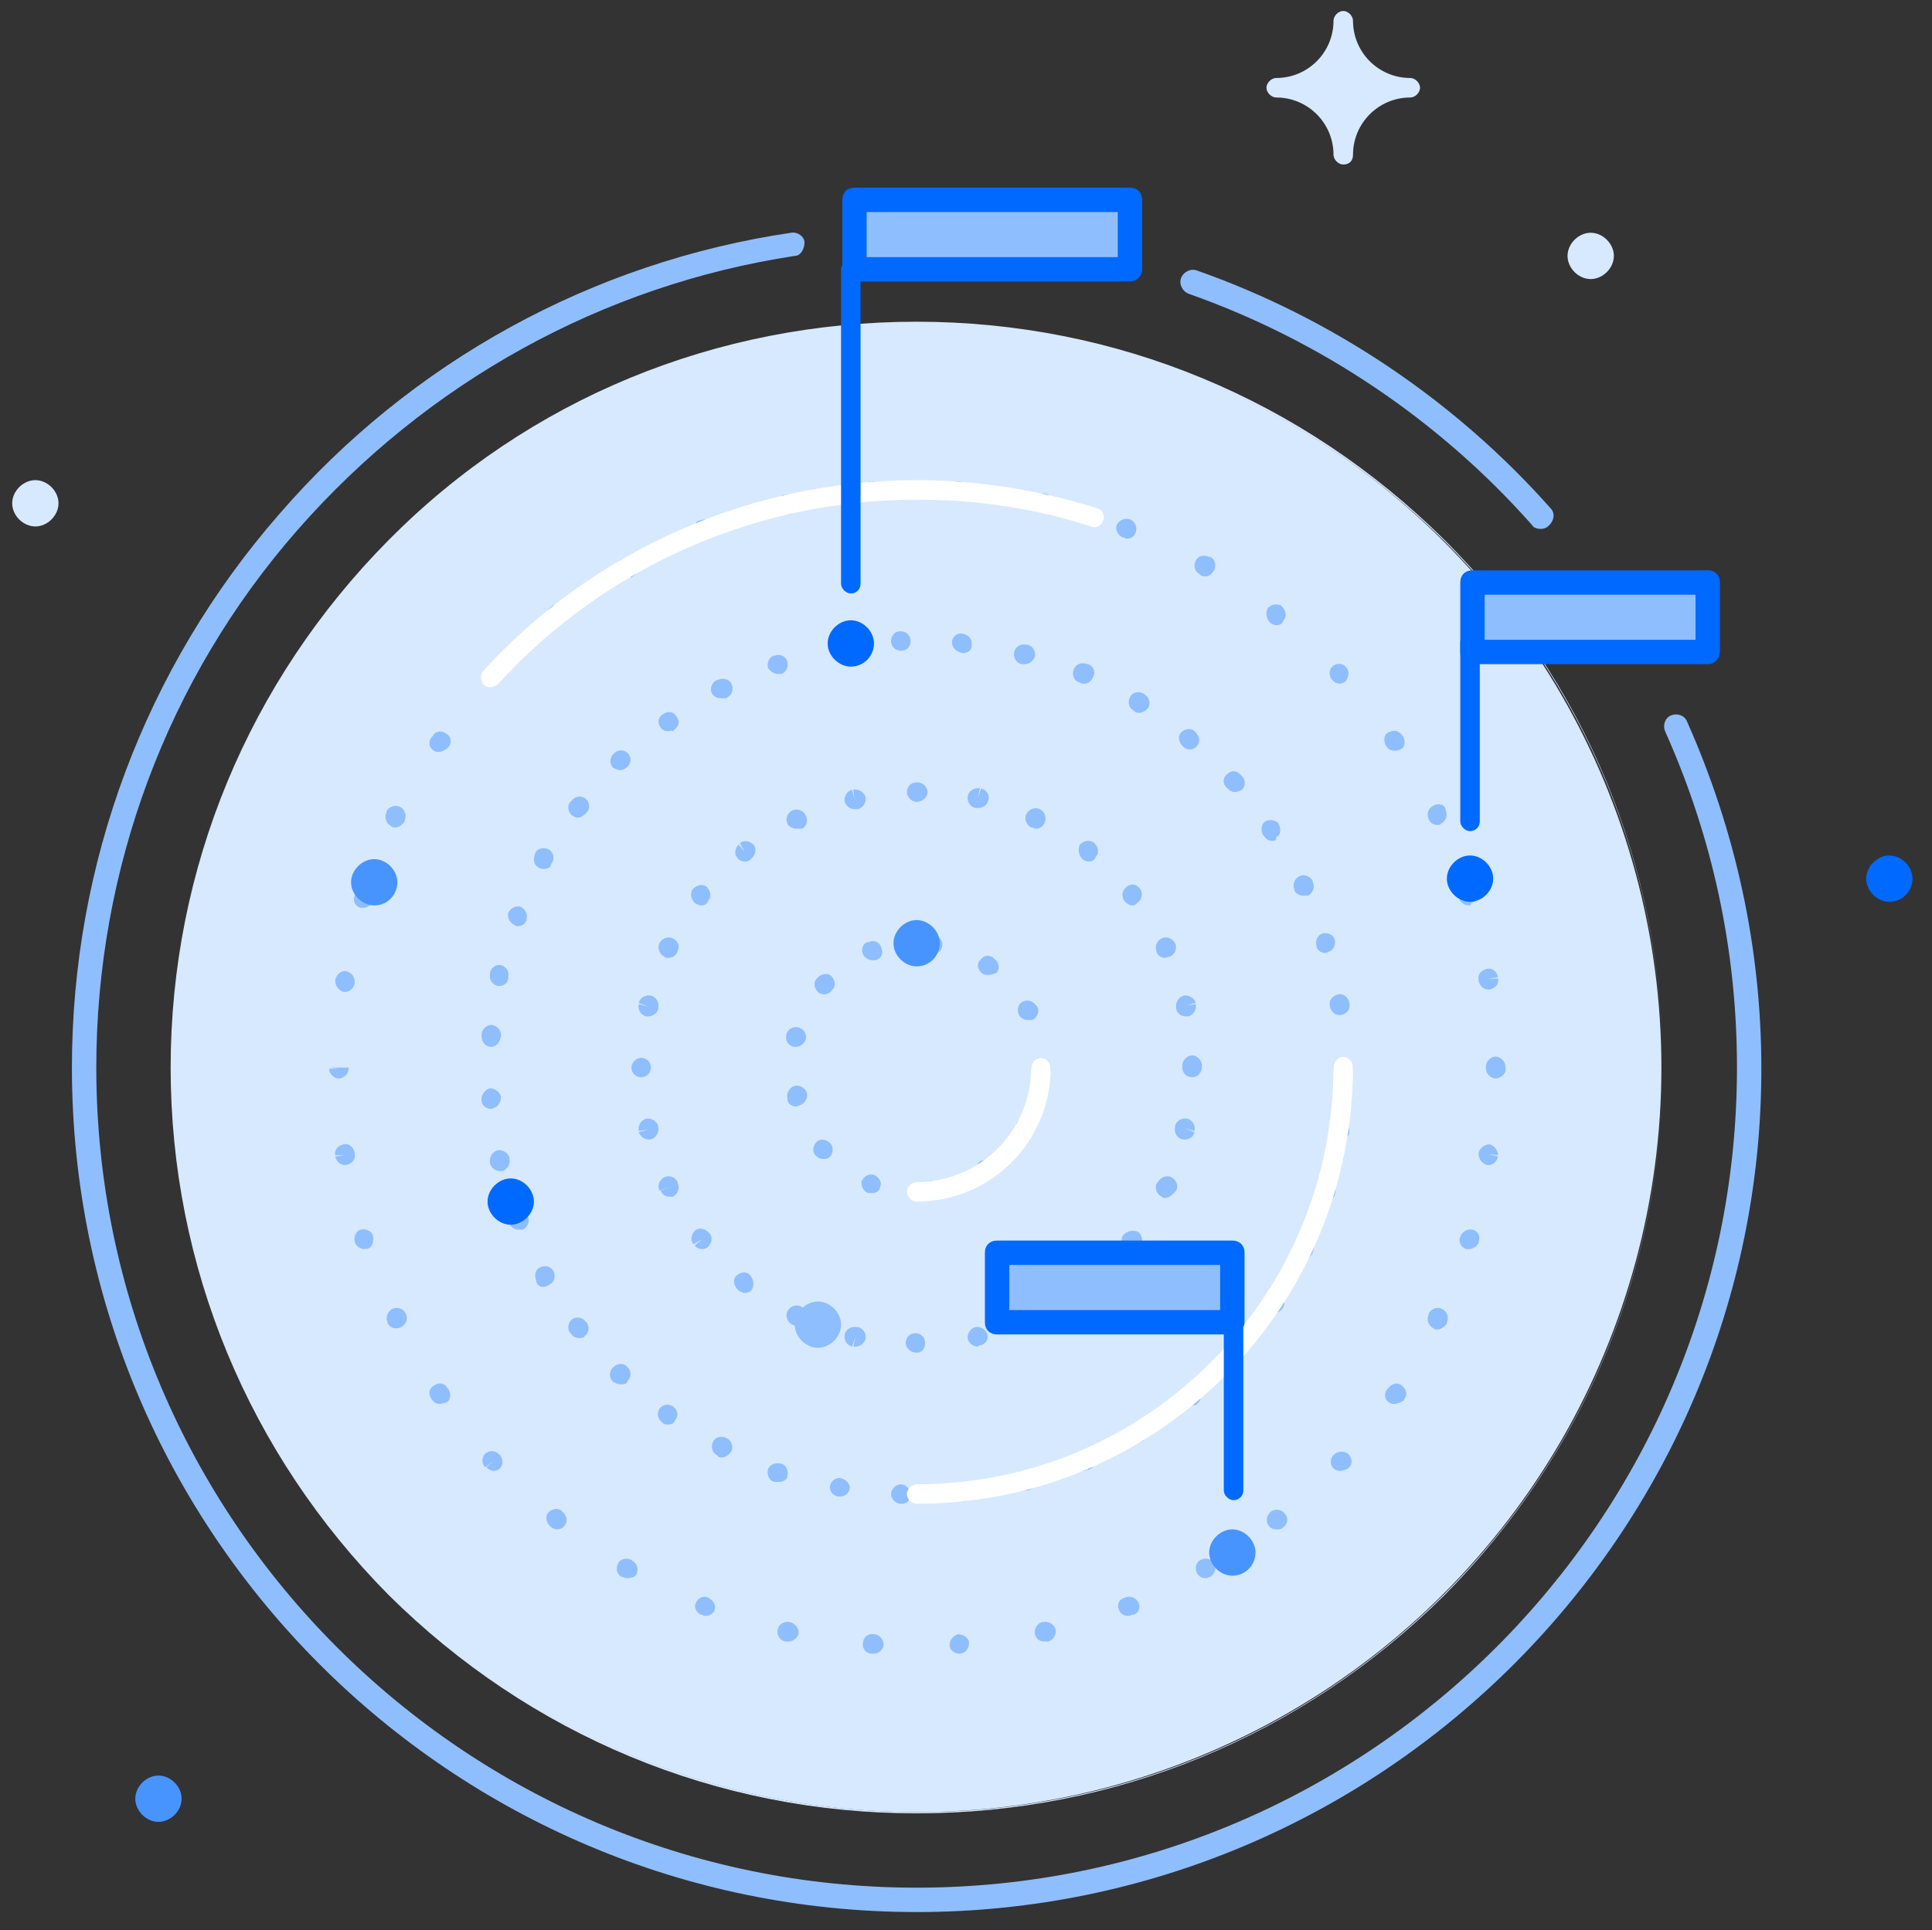
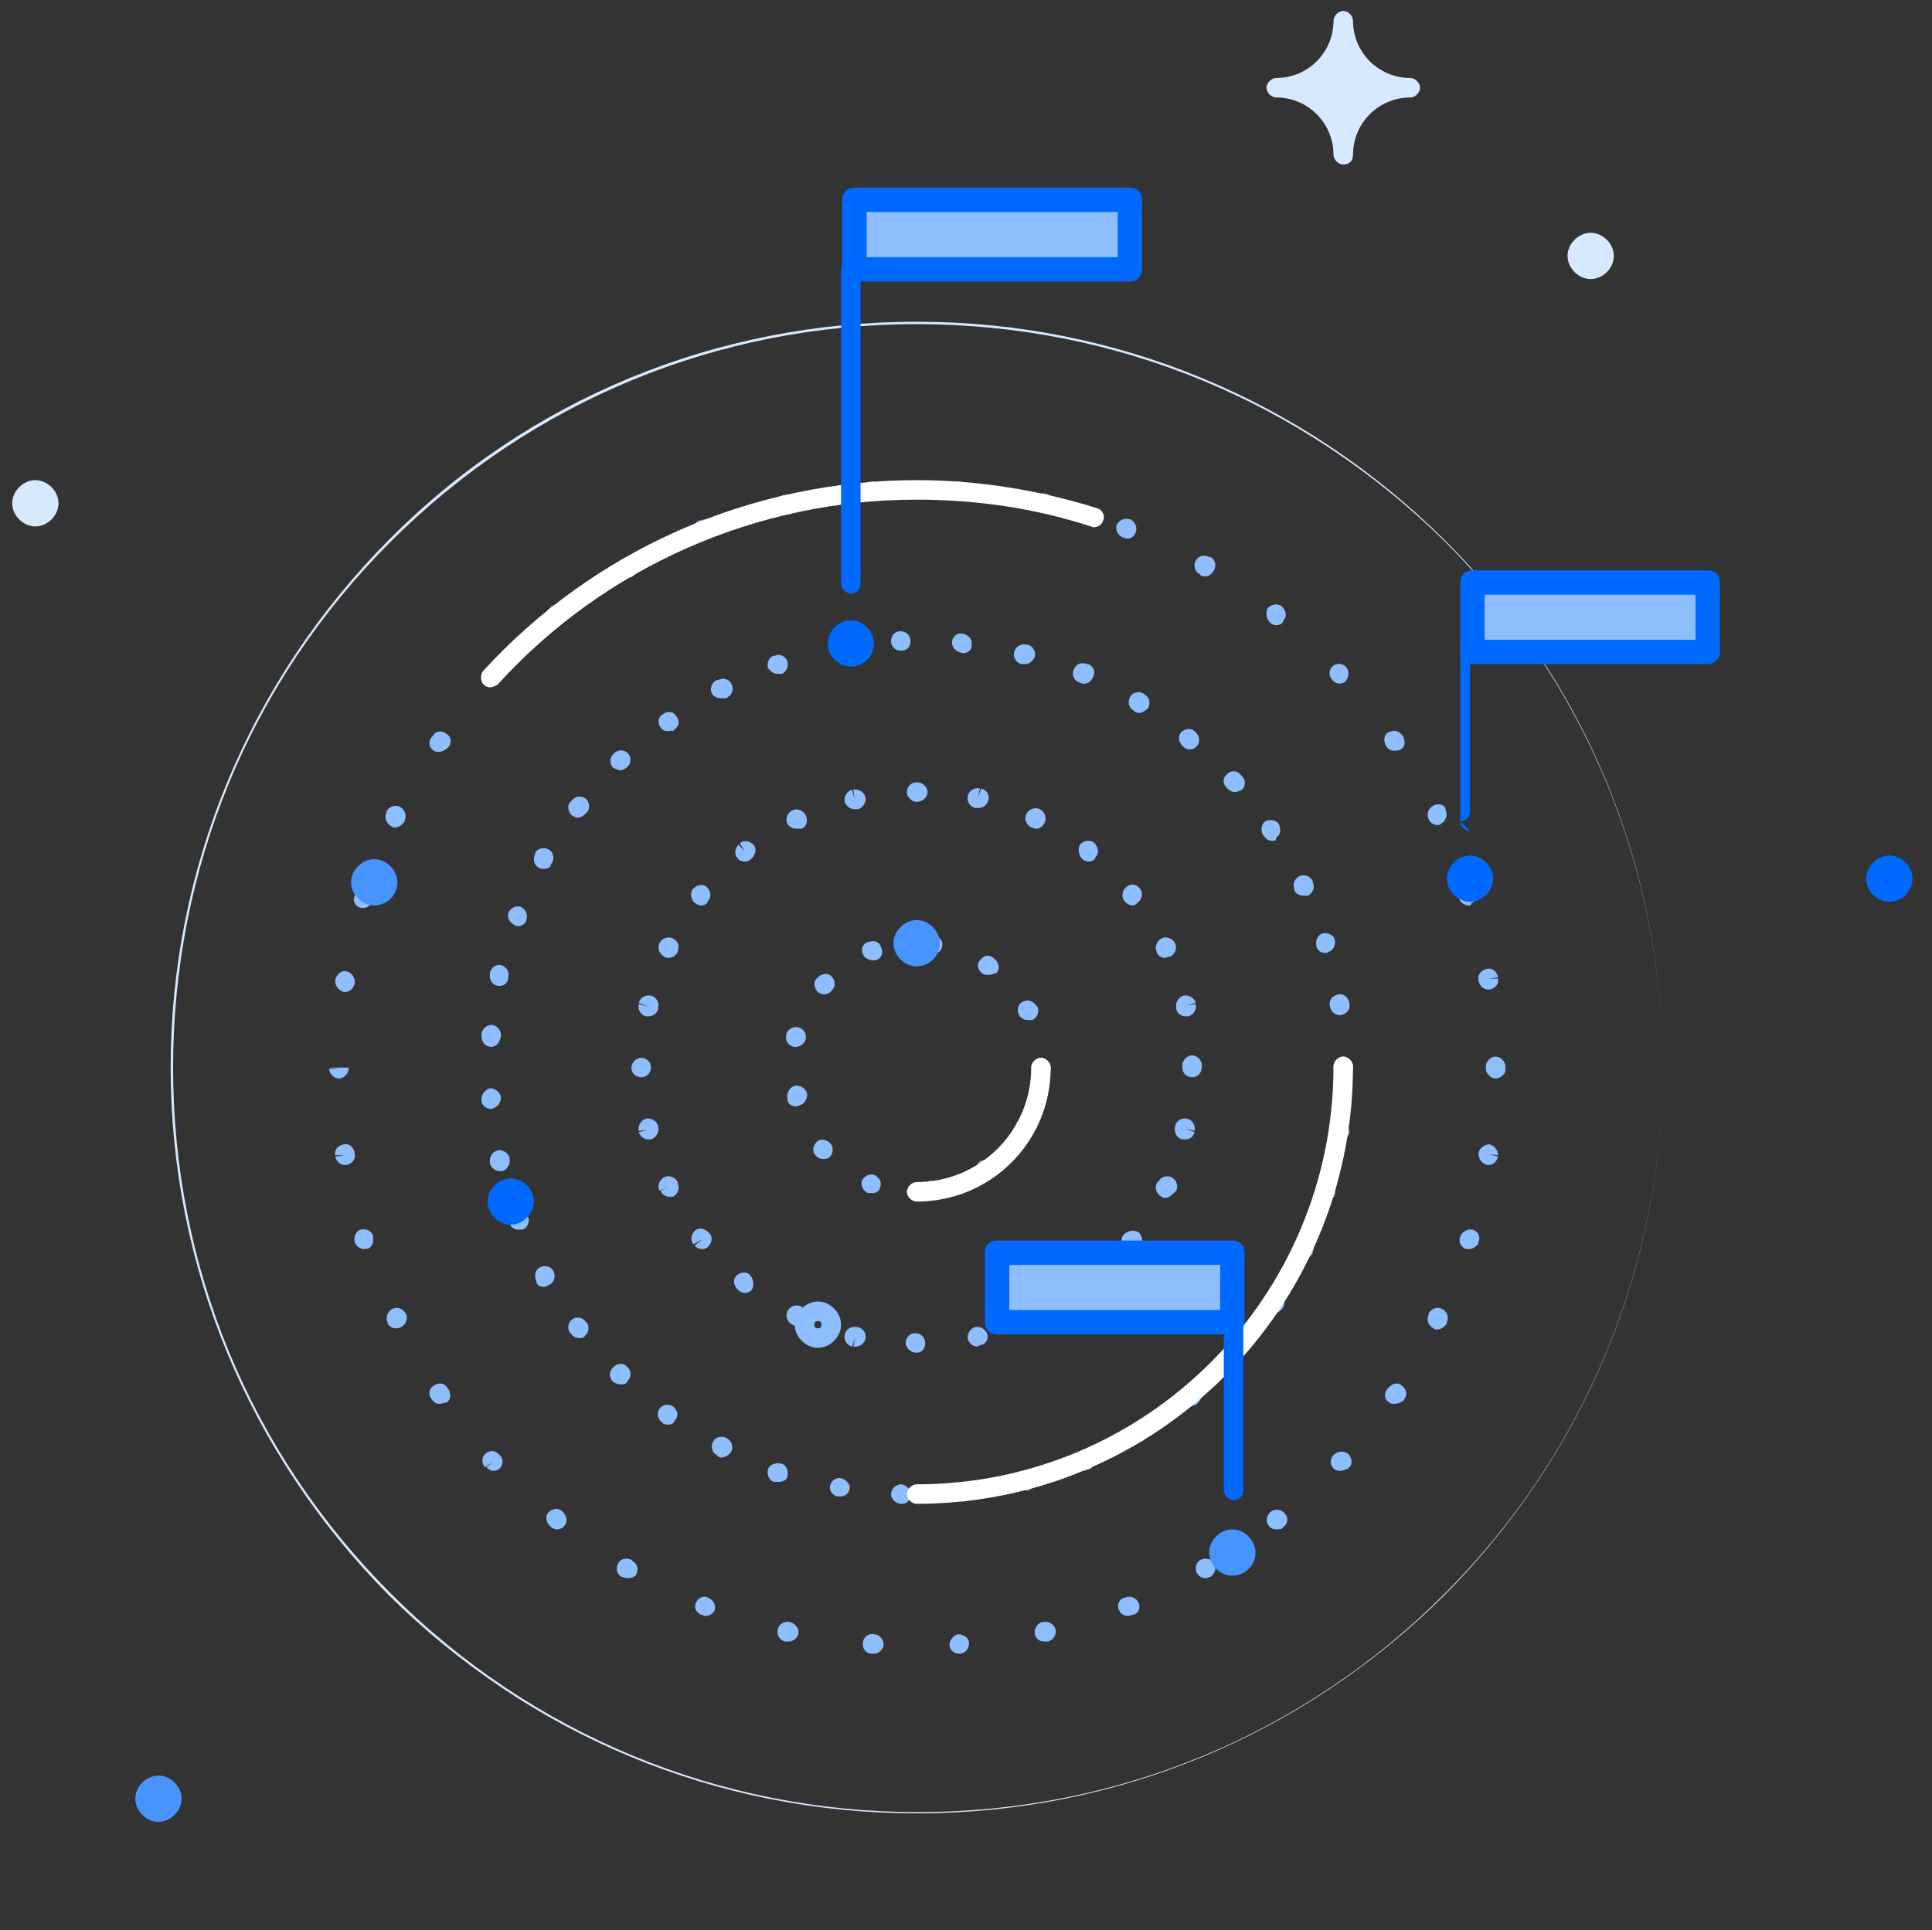
<svg xmlns="http://www.w3.org/2000/svg" id="Layer_1" viewBox="0 0 158.5 158.4">
  <rect x="0" y="0" width="158.5" height="158.4" fill="#333333" stroke="none" />
  <style>.st0{fill-rule:evenodd;clip-rule:evenodd}.st0,.st1{fill:#d7e9ff}.st2,.st3{fill:#8fbeff}.st3,.st4{fill-rule:evenodd;clip-rule:evenodd}.st4,.st5{fill:#4894ff}.st6{fill-rule:evenodd;clip-rule:evenodd}.st6,.st7{fill:#0069ff}.st8{fill:#fff}</style>
  <path class="st0" d="M115.7 7.3c-3 0-5.5-2.5-5.5-5.5 0 3-2.5 5.5-5.5 5.5 3 0 5.5 2.5 5.5 5.5 0-3.1 2.5-5.5 5.5-5.5z" />
  <path class="st1" d="M110.2 13.5c-.4 0-.8-.4-.8-.8 0-2.6-2.1-4.7-4.7-4.7-.4 0-.8-.4-.8-.8s.4-.8.8-.8c2.6 0 4.7-2.1 4.7-4.7 0-.4.4-.8.8-.8s.8.4.8.8c0 2.6 2.1 4.7 4.7 4.7.4 0 .8.4.8.8s-.4.8-.8.8c-2.6 0-4.7 2.1-4.7 4.7 0 .5-.3.8-.8.8zm-2.4-6.2c1 .6 1.8 1.4 2.4 2.4.6-1 1.4-1.8 2.4-2.4-1-.6-1.8-1.4-2.4-2.4-.5 1-1.4 1.8-2.4 2.4z" />
-   <circle class="st1" cx="75.2" cy="87.6" r="61.1" />
  <path class="st1" d="M75.2 148.8c-16.4 0-31.7-6.4-43.3-17.9-11.5-11.6-17.9-27-17.9-43.3s6.4-31.7 17.9-43.3 26.9-17.9 43.3-17.9 31.7 6.4 43.3 17.9c11.6 11.6 17.9 26.9 17.9 43.3s-6.4 31.7-17.9 43.3c-11.6 11.5-26.9 17.9-43.3 17.9zm0-122.2c-16.3 0-31.6 6.3-43.2 17.9C20.5 56 14.2 71.3 14.2 87.6s6.3 31.6 17.9 43.2c11.5 11.5 26.9 17.9 43.2 17.9s31.6-6.3 43.2-17.9c11.5-11.5 17.9-26.9 17.9-43.2s-6.3-31.6-17.9-43.2c-11.7-11.5-27-17.8-43.3-17.8z" />
-   <path class="st2" d="M75.2 156.9c-38.2 0-69.3-31.1-69.3-69.3 0-16.7 6-32.8 17-45.4 10.8-12.5 25.7-20.7 42-23.1.5-.1 1.1.3 1.1.8s-.3 1.1-.8 1.1C49.4 23.4 35 31.4 24.4 43.5 13.7 55.7 7.9 71.4 7.9 87.6c0 37.1 30.2 67.3 67.3 67.3s67.3-30.2 67.3-67.3c0-9.6-2-18.9-5.9-27.6-.2-.5 0-1.1.5-1.3.5-.2 1.1 0 1.3.5 4 9 6.1 18.6 6.1 28.5 0 38.1-31.1 69.2-69.3 69.2zm51.2-113.5c-.3 0-.6-.1-.7-.3-7.6-8.6-17.4-15.2-28.2-19-.5-.2-.8-.8-.6-1.3.2-.5.8-.8 1.3-.6 11.1 3.9 21.2 10.7 29 19.5.4.4.3 1-.1 1.4-.2.2-.4.3-.7.3z" />
-   <circle class="st3" cx="67.1" cy="108.7" r="1.1" />
  <path class="st2" d="M67.1 110.6c-1 0-1.9-.9-1.9-1.9s.9-1.9 1.9-1.9 1.9.9 1.9 1.9-.9 1.9-1.9 1.9zm0-2.2c-.2 0-.3.1-.3.3s.1.3.3.3.3-.1.3-.3-.1-.3-.3-.3zm9.3-9.9c-.4 0-.8-.3-.8-.7 0-.4.3-.8.7-.9.4 0 .9.3.9.7.1.4-.2.8-.6.9h-.2zm-4.8-.6h-.4c-.4-.2-.6-.6-.5-1 .2-.4.6-.6 1-.5.4.2.7.6.5 1 0 .3-.3.5-.6.5zm9.3-1.1c-.3 0-.5-.1-.7-.4-.2-.4-.1-.9.2-1.1.4-.2.9-.2 1.1.2.2.4.2.8-.2 1.1l-.1.1c0 .1-.1.1-.3.1zm-13.4-1.7c-.2 0-.4-.1-.5-.2l-.1-.1c-.3-.3-.2-.8.1-1.1.3-.3.8-.2 1.1.1.3.3.3.9-.1 1.2-.1.1-.3.1-.5.1zm16.7-1.9c-.1 0-.2 0-.4-.1-.4-.2-.6-.7-.3-1.1s.7-.6 1.1-.4.6.6.4 1c-.2.4-.5.6-.8.6zm-18.9-2.4c-.3 0-.7-.2-.7-.6v-.1c-.1-.4.2-.9.6-1 .4-.1.9.2 1 .6.1.4-.2.9-.6 1-.2.1-.3.1-.3.1zm20.1-2.3c-.5 0-.8-.4-.8-.8l.8-.1h-.8c0-.4.4-.8.8-.8s.8.4.8.8v.1c0 .4-.3.8-.8.8zm-20.1-2.6h-.2c-.4-.1-.7-.5-.6-.9v-.1c.1-.4.5-.7 1-.6.4.1.7.5.6 1-.1.3-.4.6-.8.6zm19-2.2c-.3 0-.6-.2-.7-.4-.2-.4-.1-.9.3-1.1.4-.2.8-.1 1.1.3l.1.1c.2.4 0 .9-.4 1.1h-.4zm-16.7-2.1c-.2 0-.4-.1-.5-.2-.3-.3-.4-.8-.1-1.1l.1-.1c.3-.3.8-.4 1.1-.1.3.3.4.8.1 1.1-.2.3-.5.4-.7.4zM81.1 80c-.2 0-.3 0-.5-.1-.4-.3-.5-.8-.2-1.1.3-.4.7-.5 1.1-.2l.1.1c.4.3.4.8.2 1.1-.2.1-.5.2-.7.2zm-9.5-1.2c-.3 0-.7-.2-.8-.5-.2-.4 0-.9.4-1h.1c.4-.2.9 0 1 .5.2.4 0 .9-.5 1h-.2zm4.9-.5s-.1 0 0 0c-.5-.1-.9-.5-.8-.9.1-.4.4-.8.8-.7h.1c.4.1.8.5.7.9 0 .4-.4.7-.8.7z" />
  <path class="st2" d="M75.2 111c-.5 0-.9-.4-.9-.8s.3-.8.8-.8.8.4.8.8-.2.8-.7.8zm5-.5c-.4 0-.7-.3-.8-.6-.1-.4.2-.9.6-1 .4-.1.9.2 1 .6s-.1.8-.6.9h-.1c0 .1-.1.1-.1.1zm-10 0H70l.2-.8-.3.8c-.4-.1-.7-.5-.6-1 .1-.4.5-.7 1-.6h.1c.4.1.7.5.6 1-.1.3-.4.6-.8.6zm14.8-1.7c-.3 0-.6-.2-.7-.4-.2-.4 0-.9.4-1.1h.1c.4-.2.9 0 1.1.4.2.4 0 .9-.4 1.1l-.5-.8.3.8H85zm-19.6 0c-.1 0-.2 0-.4-.1l.4-.7-.4.7c-.4-.2-.6-.7-.4-1.1.2-.4.7-.6 1.1-.4 0 0 .1 0 .1.1.4.2.6.7.4 1.1-.2.2-.5.4-.8.4zm23.8-2.7c-.2 0-.5-.1-.6-.3-.3-.3-.2-.8.1-1.1l.1-.1c.3-.3.8-.2 1.1.1.3.3.2.8-.1 1.1l-.5-.6.4.7c-.1.2-.3.2-.5.2zm-28.1 0c-.2 0-.3-.1-.5-.2l-.1-.1c-.3-.3-.4-.8-.1-1.1.3-.3.8-.4 1.1-.1.3.3.4.8.2 1.2-.1.2-.4.3-.6.3zm31.7-3.5c-.2 0-.4-.1-.5-.2-.3-.3-.4-.8-.1-1.1.3-.3.8-.4 1.2-.2.3.3.4.7.2 1.1l-.1.1c-.2.2-.4.3-.7.3zm-35.2-.1c-.2 0-.5-.1-.6-.3l.6-.5-.7.4c-.3-.3-.2-.8.1-1.1.3-.3.8-.2 1.1.1l.1.1c.3.3.2.8-.1 1.1-.2.2-.4.2-.5.2zm38-4.2c-.1 0-.2 0-.3-.1-.4-.2-.6-.7-.4-1.1 0 0 0-.1.1-.1.2-.4.7-.6 1.1-.4.4.2.6.7.4 1.1l-.7-.4.7.4c-.4.4-.6.6-.9.6zm-40.7-.1c-.3 0-.6-.2-.7-.5l.7-.3-.8.3c-.2-.4 0-.9.4-1.1.4-.2.9 0 1.1.4v.1c.2.4 0 .9-.4 1.1h-.3zm42.3-4.7H97c-.4-.1-.7-.5-.6-1v-.1c.1-.4.5-.7 1-.6.4.1.7.5.6 1l-.8-.2.8.3c-.1.4-.4.6-.8.6zm-44 0c-.4 0-.7-.3-.8-.6l.8-.2-.8.1c-.1-.4.2-.9.6-1 .4-.1.9.2 1 .6v.1c.1.4-.2.9-.6 1h-.2zm44.6-5.1c-.4 0-.8-.3-.8-.8v-.2c0-.4.4-.8.8-.8s.8.4.8.8v.1c0 .5-.3.9-.8.9zm-45.2 0c-.4 0-.8-.3-.8-.8 0-.4.4-.8.8-.8s.8.3.8.8-.4.8-.8.8zm.6-5H53c-.4-.1-.7-.5-.6-1l.8.2-.8-.3c.1-.4.5-.7 1-.6.4.1.7.5.6 1v.1c-.1.4-.5.6-.8.6zm44.1 0c-.4 0-.7-.2-.8-.6v-.1c-.1-.4.2-.9.6-1 .4-.1.9.2 1 .6l-.8.2.8-.1c.1.4-.2.9-.6 1h-.2zm-42.5-4.8c-.1 0-.2 0-.3-.1-.4-.2-.6-.7-.4-1.1.2-.4.7-.6 1.1-.4.4.2.6.6.4 1v.1c-.2.4-.5.5-.8.5zm40.8 0c-.3 0-.5-.1-.7-.4v-.1c-.2-.4 0-.9.4-1.1.4-.2.9 0 1.1.4.2.4 0 .9-.4 1.1-.2 0-.3.1-.4.1zm-2.7-4.3c-.2 0-.4-.1-.6-.3-.3-.3-.3-.9.1-1.2.3-.3.8-.3 1.1.1.3.3.2.9-.1 1.1-.2.2-.3.3-.5.3zm-35.4 0c-.2 0-.3-.1-.5-.2-.3-.3-.4-.7-.2-1.1l.1-.1c.3-.3.8-.4 1.1-.1.3.3.4.8.1 1.1-.1.3-.3.4-.6.4zm3.6-3.6c-.2 0-.5-.1-.6-.3-.3-.3-.2-.8.1-1.1l.5.6-.4-.7c.3-.3.8-.2 1.1.1.3.3.2.8-.1 1.1l-.1.1c-.2.2-.4.2-.5.2zm28.2 0c-.2 0-.4-.1-.5-.2-.3-.3-.4-.8-.2-1.2.3-.3.7-.4 1.1-.2l.1.1c.3.3.4.8.1 1.1-.1.3-.3.4-.6.4zm-24-2.7c-.3 0-.6-.2-.7-.4-.2-.4 0-.9.4-1.1.4-.2.9 0 1.1.4.2.4.1.9-.3 1.1h-.5zM85 68c-.1 0-.2 0-.3-.1h-.1c-.4-.2-.6-.7-.4-1.1.2-.4.7-.6 1.1-.4.4.2.6.7.4 1.1-.1.3-.4.5-.7.5zm-14.9-1.6c-.4 0-.7-.3-.8-.6-.1-.4.2-.9.6-1l.2.8-.1-.8c.4-.1.9.2 1 .6.1.4-.2.9-.6 1h-.3zm10.2-.1H80c-.4-.1-.7-.5-.6-1 .1-.4.5-.7 1-.6l-.2.8.3-.8c.4.1.7.5.6.9-.1.5-.5.7-.8.7zm-5.1-.5c-.4 0-.8-.4-.8-.8s.3-.8.8-.8h.1c.4 0 .8.4.8.8s-.4.8-.9.8zM74 123.4h-.1c-.4 0-.8-.4-.8-.8s.4-.8.8-.8.8.4.8.8c0 .5-.3.8-.7.8zm5-.2c-.4 0-.7-.3-.8-.7-.1-.4.3-.8.7-.9h.1c.4 0 .8.3.9.7 0 .4-.3.8-.7.9H79zm-10.1-.4h-.2c-.4-.1-.7-.5-.6-.9.1-.4.5-.7.9-.6.4.1.8.5.7.9-.1.4-.4.6-.8.6zm15.1-.5c-.4 0-.7-.2-.8-.6-.1-.4.1-.9.6-1h.1c.4-.1.9.1 1 .6.1.4-.1.9-.6 1H84zm-20.1-.7h-.4c-.4-.1-.6-.6-.5-1 .1-.4.6-.6 1-.5h.1c.4.1.6.6.5 1 0 .3-.3.5-.7.5zm25-.9c-.3 0-.6-.2-.7-.5-.2-.4 0-.9.4-1 .4-.2.9 0 1.1.4.2.4 0 .9-.4 1h-.1c-.1 0-.2.1-.3.1zm-29.7-1.1c-.1 0-.2 0-.3-.1l-.1-.1c-.4-.2-.5-.7-.3-1.1.2-.4.7-.5 1.1-.3.4.2.6.7.4 1.1-.2.3-.5.5-.8.5zm34.2-1.3c-.3 0-.5-.1-.7-.4-.2-.4-.1-.9.3-1.1.4-.2.9-.1 1.1.2.2.4.2.8-.2 1.1l-.1.1c-.1.1-.3.1-.4.1zm-38.6-1.4c-.1 0-.3 0-.4-.1l-.1-.1c-.4-.3-.4-.8-.2-1.1.3-.4.8-.4 1.1-.2.4.3.5.8.2 1.1-.1.3-.3.4-.6.4zm42.8-1.5c-.2 0-.5-.1-.6-.3-.3-.3-.2-.8.1-1.1.3-.3.9-.3 1.2.1.3.3.3.8-.1 1.1l-.1.1c-.2 0-.4.1-.5.1zm-46.7-1.8c-.2 0-.4-.1-.6-.2-.3-.3-.4-.8 0-1.2.3-.3.8-.4 1.1-.1l.1.1c.3.3.3.8 0 1.1-.1.3-.3.3-.6.3zm50.3-1.8c-.2 0-.4-.1-.5-.2-.3-.3-.4-.8-.1-1.1l.1-.1c.3-.3.8-.4 1.1-.1.3.3.4.8.1 1.1l-.1.1c-.1.2-.3.3-.6.3zm-53.7-2c-.2 0-.5-.1-.6-.3l-.1-.1c-.3-.3-.2-.9.1-1.1.3-.3.9-.2 1.1.1l.1.1c.3.3.2.9-.1 1.1-.1.2-.3.2-.5.2zm56.9-2c-.2 0-.3 0-.4-.1-.4-.2-.5-.7-.2-1.1l.1-.1c.2-.4.7-.5 1.1-.2.4.2.5.7.2 1.1l-.1.1c-.2.2-.5.3-.7.3zm-59.8-2.2c-.3 0-.5-.1-.6-.4v-.1c-.2-.4-.1-.9.3-1.1.4-.2.9-.1 1.1.3.2.4.1.9-.3 1.1-.2.1-.3.2-.5.2zm62.3-2.3c-.1 0-.2 0-.3-.1-.4-.2-.6-.7-.4-1.1.2-.4.7-.6 1.1-.4.4.2.6.6.4 1v.1c-.2.4-.5.5-.8.5zm-64.4-2.4c-.3 0-.6-.2-.7-.5v-.1c-.2-.4.1-.9.5-1 .4-.2.9.1 1 .5.2.4 0 .9-.4 1.1h-.4zm66.2-2.3h-.2c-.4-.1-.7-.6-.5-1v-.1c.1-.4.6-.7 1-.5.4.1.7.6.5 1v.1c-.1.2-.4.5-.8.5zM41 96.1c-.4 0-.7-.3-.8-.6v-.1c-.1-.4.2-.9.6-1 .4-.1.9.2 1 .6v.1c.1.4-.2.9-.6 1H41zm68.9-2.5h-.1c-.4-.1-.7-.5-.7-.9.1-.4.5-.8.9-.7.4.1.7.4.7.9v.1c-.1.3-.5.6-.8.6zM40.3 91c-.4 0-.8-.3-.8-.7v-.1c0-.4.3-.8.7-.9.4 0 .8.3.9.7 0 .5-.3.9-.8 1zm69.9-2.5c-.4 0-.8-.4-.8-.8v-.2c0-.4.4-.8.8-.8s.8.4.8.8v.2c0 .4-.3.8-.8.8zm-69.9-2.6s-.1 0 0 0c-.5 0-.8-.4-.8-.9v-.1c0-.4.4-.8.8-.8s.8.4.8.8v.1c-.1.6-.4.9-.8.9zm69.6-2.6c-.4 0-.7-.3-.8-.7v-.1c-.1-.4.2-.8.7-.9.4-.1.8.2.9.7v.1c.1.4-.2.8-.7.9h-.1zM41 80.9h-.2c-.4-.1-.7-.5-.6-1v-.1c.1-.4.5-.7.9-.6.4.1.7.5.6.9v.1c0 .4-.3.7-.7.7zm67.7-2.7c-.3 0-.6-.2-.7-.5v-.1c-.1-.4.1-.9.5-1 .4-.1.9.1 1 .5.1.4-.1.9-.5 1-.1.1-.2.1-.3.1zM42.5 76c-.1 0-.2 0-.3-.1-.4-.2-.6-.6-.5-1 .2-.4.6-.6 1-.5.4.2.6.6.5 1v.1c-.1.3-.4.5-.7.5zm64.4-2.5c-.3 0-.6-.2-.7-.4V73c-.2-.4 0-.9.4-1.1.4-.2.9 0 1.1.4v.1c.2.4 0 .9-.4 1.1h-.4zm-62.3-2.2c-.1 0-.3 0-.4-.1-.4-.2-.5-.7-.3-1.1V70c.2-.4.7-.5 1.1-.3.4.2.5.7.3 1.1l-.1.1c0 .3-.3.4-.6.4zm59.8-2.3c-.3 0-.5-.1-.7-.4l-.1-.1c-.2-.4-.1-.9.2-1.1.4-.2.9-.1 1.1.2l-.7.4.7-.4c.2.4.2.9-.2 1.1 0 .3-.1.3-.3.3zm-57-1.9c-.2 0-.3-.1-.5-.2-.3-.3-.4-.8-.1-1.1l.1-.1c.3-.4.8-.4 1.1-.2.4.3.4.8.2 1.1l-.1.1c-.2.2-.4.4-.7.4zm53.9-2.1c-.2 0-.4-.1-.6-.3l-.1-.1c-.3-.3-.3-.8.1-1.1.3-.3.8-.3 1.1.1l.1.1c.3.3.3.8 0 1.1-.2.1-.4.2-.6.2zm-50.4-1.8c-.2 0-.4-.1-.6-.2-.3-.3-.3-.8 0-1.1l.1-.1c.3-.3.8-.3 1.1 0 .3.3.3.8 0 1.1-.2.2-.4.3-.6.3zm46.7-1.7c-.2 0-.4-.1-.5-.2l-.1-.1c-.3-.3-.4-.8-.1-1.1.3-.3.8-.4 1.1-.1l.1.1c.3.3.4.8.1 1.1-.1.2-.4.3-.6.3zM54.8 60c-.2 0-.5-.1-.6-.3-.3-.4-.2-.9.2-1.1.4-.3.9-.2 1.1.2.3.4.2.8-.2 1.1l-.1.1c-.1-.1-.3 0-.4 0zm38.7-1.5c-.1 0-.3 0-.4-.1l-.1-.1c-.4-.2-.5-.7-.3-1.1.2-.4.7-.5 1.1-.3l.1.1c.4.2.5.7.3 1.1-.2.2-.5.4-.7.4zm-34.4-1.2c-.3 0-.6-.2-.7-.4-.2-.4 0-.9.4-1.1h.1c.4-.2.9-.1 1.1.3.2.4.1.9-.3 1.1l-.1.1h-.5zm29.8-1.2c-.1 0-.2 0-.3-.1h-.1c-.4-.2-.6-.6-.4-1.1.2-.4.6-.6 1.1-.4h.1c.4.2.6.6.4 1-.2.5-.5.6-.8.6zm-25.1-.8c-.3 0-.6-.2-.8-.5-.1-.4.1-.9.5-1h.1c.4-.2.9.1 1 .5.1.4-.1.9-.5 1h-.3zm20.3-.8h-.3c-.4-.1-.7-.5-.6-1 .1-.4.5-.7 1-.6h.1c.4.1.7.5.6 1-.2.4-.5.6-.8.6zm-15.3-.6c-.4 0-.8-.3-.8-.6-.1-.4.2-.8.6-.9h.1c.4-.1.9.2 1 .6.1.4-.2.8-.6.9h-.3zm10.2-.3c-.5-.1-.9-.4-.9-.9 0-.4.4-.8.8-.7h.1c.4.1.8.4.7.9.1.4-.3.7-.7.7zm-5.1-.2c-.4 0-.8-.3-.8-.8 0-.4.3-.8.7-.8h.1c.4 0 .8.3.8.8s-.3.8-.8.8zm4.8 82.3c-.4 0-.8-.3-.8-.7 0-.4.3-.8.7-.9.4 0 .9.3.9.7s-.2.8-.7.9h-.1c.1 0 0 0 0 0zm-7 0h-.2c-.4 0-.8-.4-.7-.9 0-.4.4-.8.9-.7.4 0 .8.4.8.9-.1.4-.4.7-.8.7zm14-1c-.4 0-.7-.2-.8-.6-.1-.4.2-.9.6-1h.1c.4-.1.9.2 1 .6.1.4-.2.9-.6 1h-.3zm-21 0h-.3c-.4-.1-.7-.5-.6-1 .1-.4.5-.7 1-.6.4.1.8.5.7 1-.1.3-.4.6-.8.6zm27.8-2.1c-.3 0-.6-.2-.7-.5-.2-.4 0-.9.5-1 .4-.2.9 0 1.1.4.2.4 0 .9-.4 1h-.1c-.2.1-.3.1-.4.1zm-34.6 0c-.1 0-.2 0-.3-.1h-.1c-.4-.2-.6-.6-.4-1 .2-.4.6-.6 1-.4.4.2.7.6.5 1.1-.1.2-.4.4-.7.4zm41-3.1c-.3 0-.5-.1-.7-.4-.2-.4-.1-.9.3-1.1.4-.2.9-.1 1.1.3.2.4.1.8-.3 1.1h-.1c-.1.1-.2.1-.3.1zm-47.4 0c-.1 0-.3 0-.4-.1H51c-.4-.2-.5-.7-.3-1.1.2-.4.7-.5 1.1-.3l.1.1c.4.2.5.7.3 1.1-.1.2-.4.3-.7.3zm53.2-4c-.2 0-.5-.1-.6-.3-.3-.3-.2-.8.1-1.1.3-.3.9-.3 1.2.1.3.3.3.8-.1 1.1l-.1.1c-.1.1-.3.1-.5.1zm-59 0c-.2 0-.4-.1-.5-.2l-.1-.1c-.3-.3-.4-.8-.1-1.1.3-.3.8-.4 1.1-.1l.1.1c.3.3.4.8.1 1.1-.1.2-.4.3-.6.3zm64.2-4.8c-.2 0-.4-.1-.5-.2-.3-.3-.3-.8 0-1.1.3-.3.8-.4 1.2-.1.3.3.4.8.1 1.1l-.1.1c-.2.1-.5.2-.7.2zm-69.4 0c-.2 0-.4-.1-.6-.3l.6-.5-.7.5c-.3-.3-.3-.8 0-1.1.3-.3.8-.3 1.1 0l.1.1c.3.3.3.8 0 1.1-.1.1-.3.2-.5.2zm73.9-5.5c-.2 0-.3 0-.4-.1-.4-.2-.5-.7-.2-1.1l.1-.1c.3-.4.8-.5 1.1-.2.4.3.5.8.2 1.1v.1c-.3.2-.6.3-.8.3zm-78.3 0c-.3 0-.5-.1-.7-.4l.7-.4-.7.4c-.3-.4-.2-.9.2-1.1.4-.3.9-.2 1.1.2l.1.1c.2.4.2.9-.2 1.1-.2 0-.4.1-.5.1zm81.8-6.1c-.1 0-.2 0-.3-.1-.4-.2-.6-.7-.4-1.1v-.1c.2-.4.7-.6 1.1-.4.4.2.6.7.4 1.1v.1c-.2.3-.5.5-.8.5zm-85.4-.1c-.3 0-.5-.1-.7-.4v-.1c-.2-.4 0-.9.4-1.1.4-.2.9 0 1.1.4.2.4 0 .9-.4 1.1-.2.1-.3.1-.4.1zm88-6.5h-.2c-.4-.1-.7-.6-.5-1 .1-.4.6-.7 1-.6.4.1.7.5.5 1v.1c-.1.2-.4.5-.8.5zm-90.6 0c-.3 0-.7-.2-.8-.6l.8-.2-.8.2c-.1-.4.1-.9.5-1 .4-.1.9.1 1 .5v.1c.1.4-.1.9-.5 1 0-.1-.1 0-.2 0zm92.2-6.9h-.1c-.4-.1-.7-.5-.7-.9v-.1c.1-.4.5-.7.9-.7.4.1.7.5.7.9l-.8-.1.8.2c-.1.4-.4.7-.8.7zm-93.8 0c-.4 0-.7-.3-.8-.7l.8-.1h-.8c-.1-.4.2-.8.7-.9.4-.1.8.2.9.7v.1c.1.4-.2.8-.7.9h-.1zm94.4-7.1c-.4 0-.8-.4-.8-.8v-.2c0-.4.4-.8.8-.8s.8.4.8.8v.4c0 .2-.4.6-.8.6zm-94.9 0c-.4 0-.8-.4-.8-.8h.8l-.8-.1h1.6v.1c0 .4-.4.8-.8.8zm.5-7.1h-.1c-.4-.1-.7-.5-.7-.9v-.1c.1-.4.5-.8.9-.7.4.1.7.4.7.9v.1c-.1.4-.4.7-.8.7zm93.8-.2c-.4 0-.7-.3-.8-.7v-.1c-.1-.4.2-.8.7-.9.4-.1.8.2.9.7l-.8.1h.8c.1.4-.2.8-.7.9h-.1zm-92.3-6.7h-.2c-.4-.1-.7-.5-.5-1v-.1c.1-.4.6-.7 1-.5.4.1.7.6.5 1-.1.3-.4.6-.8.6zm90.7-.2c-.3 0-.7-.2-.8-.6v-.1c-.1-.4.1-.9.5-1s.9.1 1 .5l-.8.2.8-.2c.1.4-.1.9-.5 1 0 .2-.1.2-.2.2zm-88.1-6.4c-.1 0-.2 0-.3-.1-.4-.2-.6-.7-.4-1.1v-.1c.2-.4.7-.6 1.1-.4.4.2.6.7.4 1.1v.1c-.2.3-.5.5-.8.5zm85.5-.2c-.3 0-.6-.2-.7-.5-.2-.4 0-.9.4-1.1.4-.2.9-.1 1 .3v.1c.2.4 0 .9-.4 1.1 0 .1-.2.1-.3.1zm-81.9-6c-.1 0-.3 0-.4-.1-.4-.2-.5-.7-.2-1.1l.1-.1c.2-.4.7-.5 1.1-.2.4.2.5.7.2 1.1-.3.3-.6.4-.8.4zm78.4-.1c-.3 0-.5-.1-.7-.4-.2-.4-.2-.9.2-1.1.4-.2.8-.2 1.1.2l.1.1c.2.4.2.9-.2 1.1-.2.1-.4.1-.5.1zm-74-5.4c-.2 0-.4-.1-.5-.2-.3-.3-.4-.8-.1-1.1l.1-.1c.3-.3.8-.3 1.1 0 .3.3.3.8 0 1.1-.1.2-.4.3-.6.3zm69.5-.1c-.2 0-.4-.1-.5-.2l-.1-.1c-.3-.3-.3-.8 0-1.1.3-.3.8-.3 1.1 0 .3.3.3.8 0 1.2-.1.1-.3.2-.5.2zm-64.3-4.8c-.2 0-.5-.1-.6-.3-.3-.3-.3-.8.1-1.1l.1-.1c.3-.3.8-.2 1.1.1.3.3.2.8-.1 1.1-.2.3-.4.3-.6.3zm59.1 0c-.2 0-.4-.1-.5-.2-.3-.3-.4-.8-.2-1.2.3-.3.7-.4 1.1-.2l.1.1c.3.3.4.8.1 1.1-.1.3-.3.4-.6.4zm-53.3-3.9c-.3 0-.5-.1-.7-.4-.2-.4-.1-.9.3-1.1l.4.7-.3-.7c.4-.2.9-.1 1.1.3.2.4.1.9-.3 1.1l-.1.1c-.1-.1-.3 0-.4 0zm47.5-.1c-.1 0-.3 0-.4-.1l-.1-.1c-.4-.2-.5-.7-.3-1.1.2-.4.7-.5 1.1-.3h.1c.4.2.5.7.3 1.1-.2.3-.4.5-.7.5zm-41.1-3.1c-.3 0-.6-.2-.8-.5-.2-.4 0-.9.4-1h.1c.4-.2.9 0 1 .5.2.4 0 .9-.5 1h-.2zm34.7 0c-.1 0-.2 0-.3-.1h-.1c-.4-.2-.6-.6-.5-1 .2-.4.6-.6 1-.5h.1c.4.2.6.6.5 1-.1.4-.4.6-.7.6zm-28-2c-.4 0-.7-.3-.8-.6-.1-.4.2-.9.6-1l.2.8-.1-.8c.4-.1.9.2 1 .6.1.4-.2.9-.6 1h-.3zm21.2-.1h-.2c-.4-.1-.8-.5-.7-1 .1-.4.5-.7.9-.6h.1c.4.1.7.5.6 1 0 .4-.3.6-.7.6zm-14.2-1c-.4 0-.8-.3-.8-.7 0-.4.3-.8.7-.9l.1.8v-.8c.4 0 .8.3.9.7 0 .4-.3.8-.7.9h-.2c.1 0 0 0 0 0zm7.2 0h-.2c-.4 0-.8-.4-.7-.9 0-.4.4-.8.9-.7l-.1.8.1-.8c.4 0 .8.4.8.8 0 .5-.4.8-.8.8z" />
  <circle class="st4" cx="30.7" cy="72.4" r="1.1" />
  <path class="st5" d="M30.7 74.3c-1 0-1.9-.9-1.9-1.9s.9-1.9 1.9-1.9 1.9.9 1.9 1.9-.8 1.9-1.9 1.9zm0-2.2c-.2 0-.3.1-.3.3s.1.3.3.3.3-.1.3-.3-.1-.3-.3-.3z" />
  <circle class="st0" cx="2.9" cy="41.3" r="1.1" />
  <path class="st1" d="M2.9 43.2c-1 0-1.9-.9-1.9-1.9s.9-1.9 1.9-1.9 1.9.9 1.9 1.9-.9 1.9-1.9 1.9zm0-2.2c-.2 0-.3.1-.3.3s.1.3.3.3.3-.1.3-.3-.1-.3-.3-.3z" />
  <circle class="st6" cx="120.6" cy="72.1" r="1.1" />
  <path class="st7" d="M120.6 74c-1 0-1.9-.9-1.9-1.9s.9-1.9 1.9-1.9 1.9.9 1.9 1.9-.9 1.9-1.9 1.9zm0-2.2c-.2 0-.3.1-.3.3s.1.3.3.3.3-.1.3-.3-.2-.3-.3-.3z" />
  <circle class="st6" cx="69.8" cy="52.8" r="1.1" />
  <path class="st7" d="M69.8 54.7c-1 0-1.9-.9-1.9-1.9s.9-1.9 1.9-1.9 1.9.9 1.9 1.9-.8 1.9-1.9 1.9zm0-2.2c-.2 0-.3.1-.3.3s.1.3.3.3.3-.1.3-.3-.1-.3-.3-.3z" />
  <circle class="st4" cx="75.2" cy="77.4" r="1.1" />
  <path class="st5" d="M75.2 79.3c-1 0-1.9-.9-1.9-1.9s.9-1.9 1.9-1.9 1.9.9 1.9 1.9-.8 1.9-1.9 1.9zm0-2.2c-.2 0-.3.1-.3.3s.1.3.3.3.3-.1.3-.3-.1-.3-.3-.3z" />
  <circle class="st4" cx="101.1" cy="127.4" r="1.1" />
  <path class="st5" d="M101.1 129.3c-1 0-1.9-.9-1.9-1.9s.9-1.9 1.9-1.9 1.9.9 1.9 1.9-.8 1.9-1.9 1.9zm0-2.2c-.2 0-.3.1-.3.3s.1.3.3.3.3-.1.3-.3-.1-.3-.3-.3z" />
  <circle class="st0" cx="130.5" cy="21" r="1.1" />
  <path class="st1" d="M130.5 22.9c-1 0-1.9-.9-1.9-1.9s.9-1.9 1.9-1.9 1.9.9 1.9 1.9-.9 1.9-1.9 1.9zm0-2.2c-.2 0-.3.1-.3.3s.1.3.3.3.3-.1.3-.3-.2-.3-.3-.3z" />
  <circle class="st6" cx="155" cy="72.1" r="1.1" />
  <path class="st7" d="M155 74c-1 0-1.9-.9-1.9-1.9s.9-1.9 1.9-1.9 1.9.9 1.9 1.9-.8 1.9-1.9 1.9zm0-2.2c-.2 0-.3.1-.3.3s.1.3.3.3.3-.1.3-.3-.1-.3-.3-.3z" />
  <circle class="st4" cx="13" cy="147.6" r="1.1" />
  <path class="st5" d="M13 149.5c-1 0-1.9-.9-1.9-1.9s.9-1.9 1.9-1.9 1.9.9 1.9 1.9-.9 1.9-1.9 1.9zm0-2.2c-.2 0-.3.1-.3.3s.1.3.3.3.3-.1.3-.3-.1-.3-.3-.3z" />
  <path class="st8" d="M75.2 123.4c-.4 0-.8-.4-.8-.8s.4-.8.8-.8c18.9 0 34.2-15.4 34.2-34.3 0-.4.4-.8.8-.8s.8.4.8.8c0 19.8-16 35.9-35.8 35.9zm-35-67c-.2 0-.4-.1-.5-.2-.3-.3-.3-.8-.1-1.1 9.1-10 22.1-15.7 35.6-15.7 5 0 10 .8 14.8 2.3.4.1.7.6.5 1-.1.4-.6.7-1 .5-4.6-1.5-9.4-2.2-14.3-2.2-13.1 0-25.6 5.5-34.4 15.2-.2.1-.4.2-.6.2zm35 42.2c-.4 0-.8-.4-.8-.8s.4-.8.8-.8c5.2 0 9.4-4.2 9.4-9.4 0-.4.4-.8.8-.8s.8.4.8.8c0 6.1-4.9 11-11 11z" />
  <path class="st7" d="M69.8 48.7c-.4 0-.8-.4-.8-.8V22.1c0-.4.4-.8.8-.8s.8.4.8.8v25.8c0 .4-.3.8-.8.8z" />
  <path class="st2" d="M120.8 47.7h19.3v5.7h-19.3z" />
  <path class="st7" d="M140.1 54.5h-19.3c-.6 0-1-.4-1-1v-5.7c0-.6.4-1 1-1h19.3c.6 0 1 .4 1 1v5.7c0 .5-.4 1-1 1zm-18.3-2h17.3v-3.7h-17.3v3.7z" />
  <path class="st2" d="M70.1 16.4h22.6v5.7H70.1z" />
  <path class="st7" d="M92.7 23.1H70.1c-.6 0-1-.4-1-1v-5.7c0-.6.4-1 1-1h22.6c.6 0 1 .4 1 1v5.7c0 .6-.5 1-1 1zm-21.6-2h20.6v-3.7H71.1v3.7z" />
  <path class="st2" d="M81.8 102.7h19.3v5.7H81.8z" />
  <path class="st7" d="M101.1 109.5H81.8c-.6 0-1-.4-1-1v-5.7c0-.6.4-1 1-1h19.3c.6 0 1 .4 1 1v5.7c0 .5-.5 1-1 1zm-18.3-2h17.3v-3.7H82.8v3.7z" />
-   <path class="st7" d="M120.6 68.2c-.4 0-.8-.4-.8-.8V52.7c0-.4.4-.8.8-.8s.8.4.8.8v14.7c0 .5-.4.8-.8.8zm-19.4 54.9c-.4 0-.8-.4-.8-.8v-14.7c0-.4.4-.8.8-.8s.8.4.8.8v14.7c0 .5-.4.8-.8.8z" />
+   <path class="st7" d="M120.6 68.2c-.4 0-.8-.4-.8-.8V52.7c0-.4.4-.8.8-.8v14.7c0 .5-.4.8-.8.8zm-19.4 54.9c-.4 0-.8-.4-.8-.8v-14.7c0-.4.4-.8.8-.8s.8.4.8.8v14.7c0 .5-.4.8-.8.8z" />
  <circle class="st6" cx="41.9" cy="98.6" r="1.1" />
  <path class="st7" d="M41.9 100.5c-1 0-1.9-.9-1.9-1.9s.9-1.9 1.9-1.9 1.9.9 1.9 1.9-.9 1.9-1.9 1.9zm0-2.2c-.2 0-.3.1-.3.3s.1.3.3.3.3-.1.3-.3-.1-.3-.3-.3z" />
</svg>